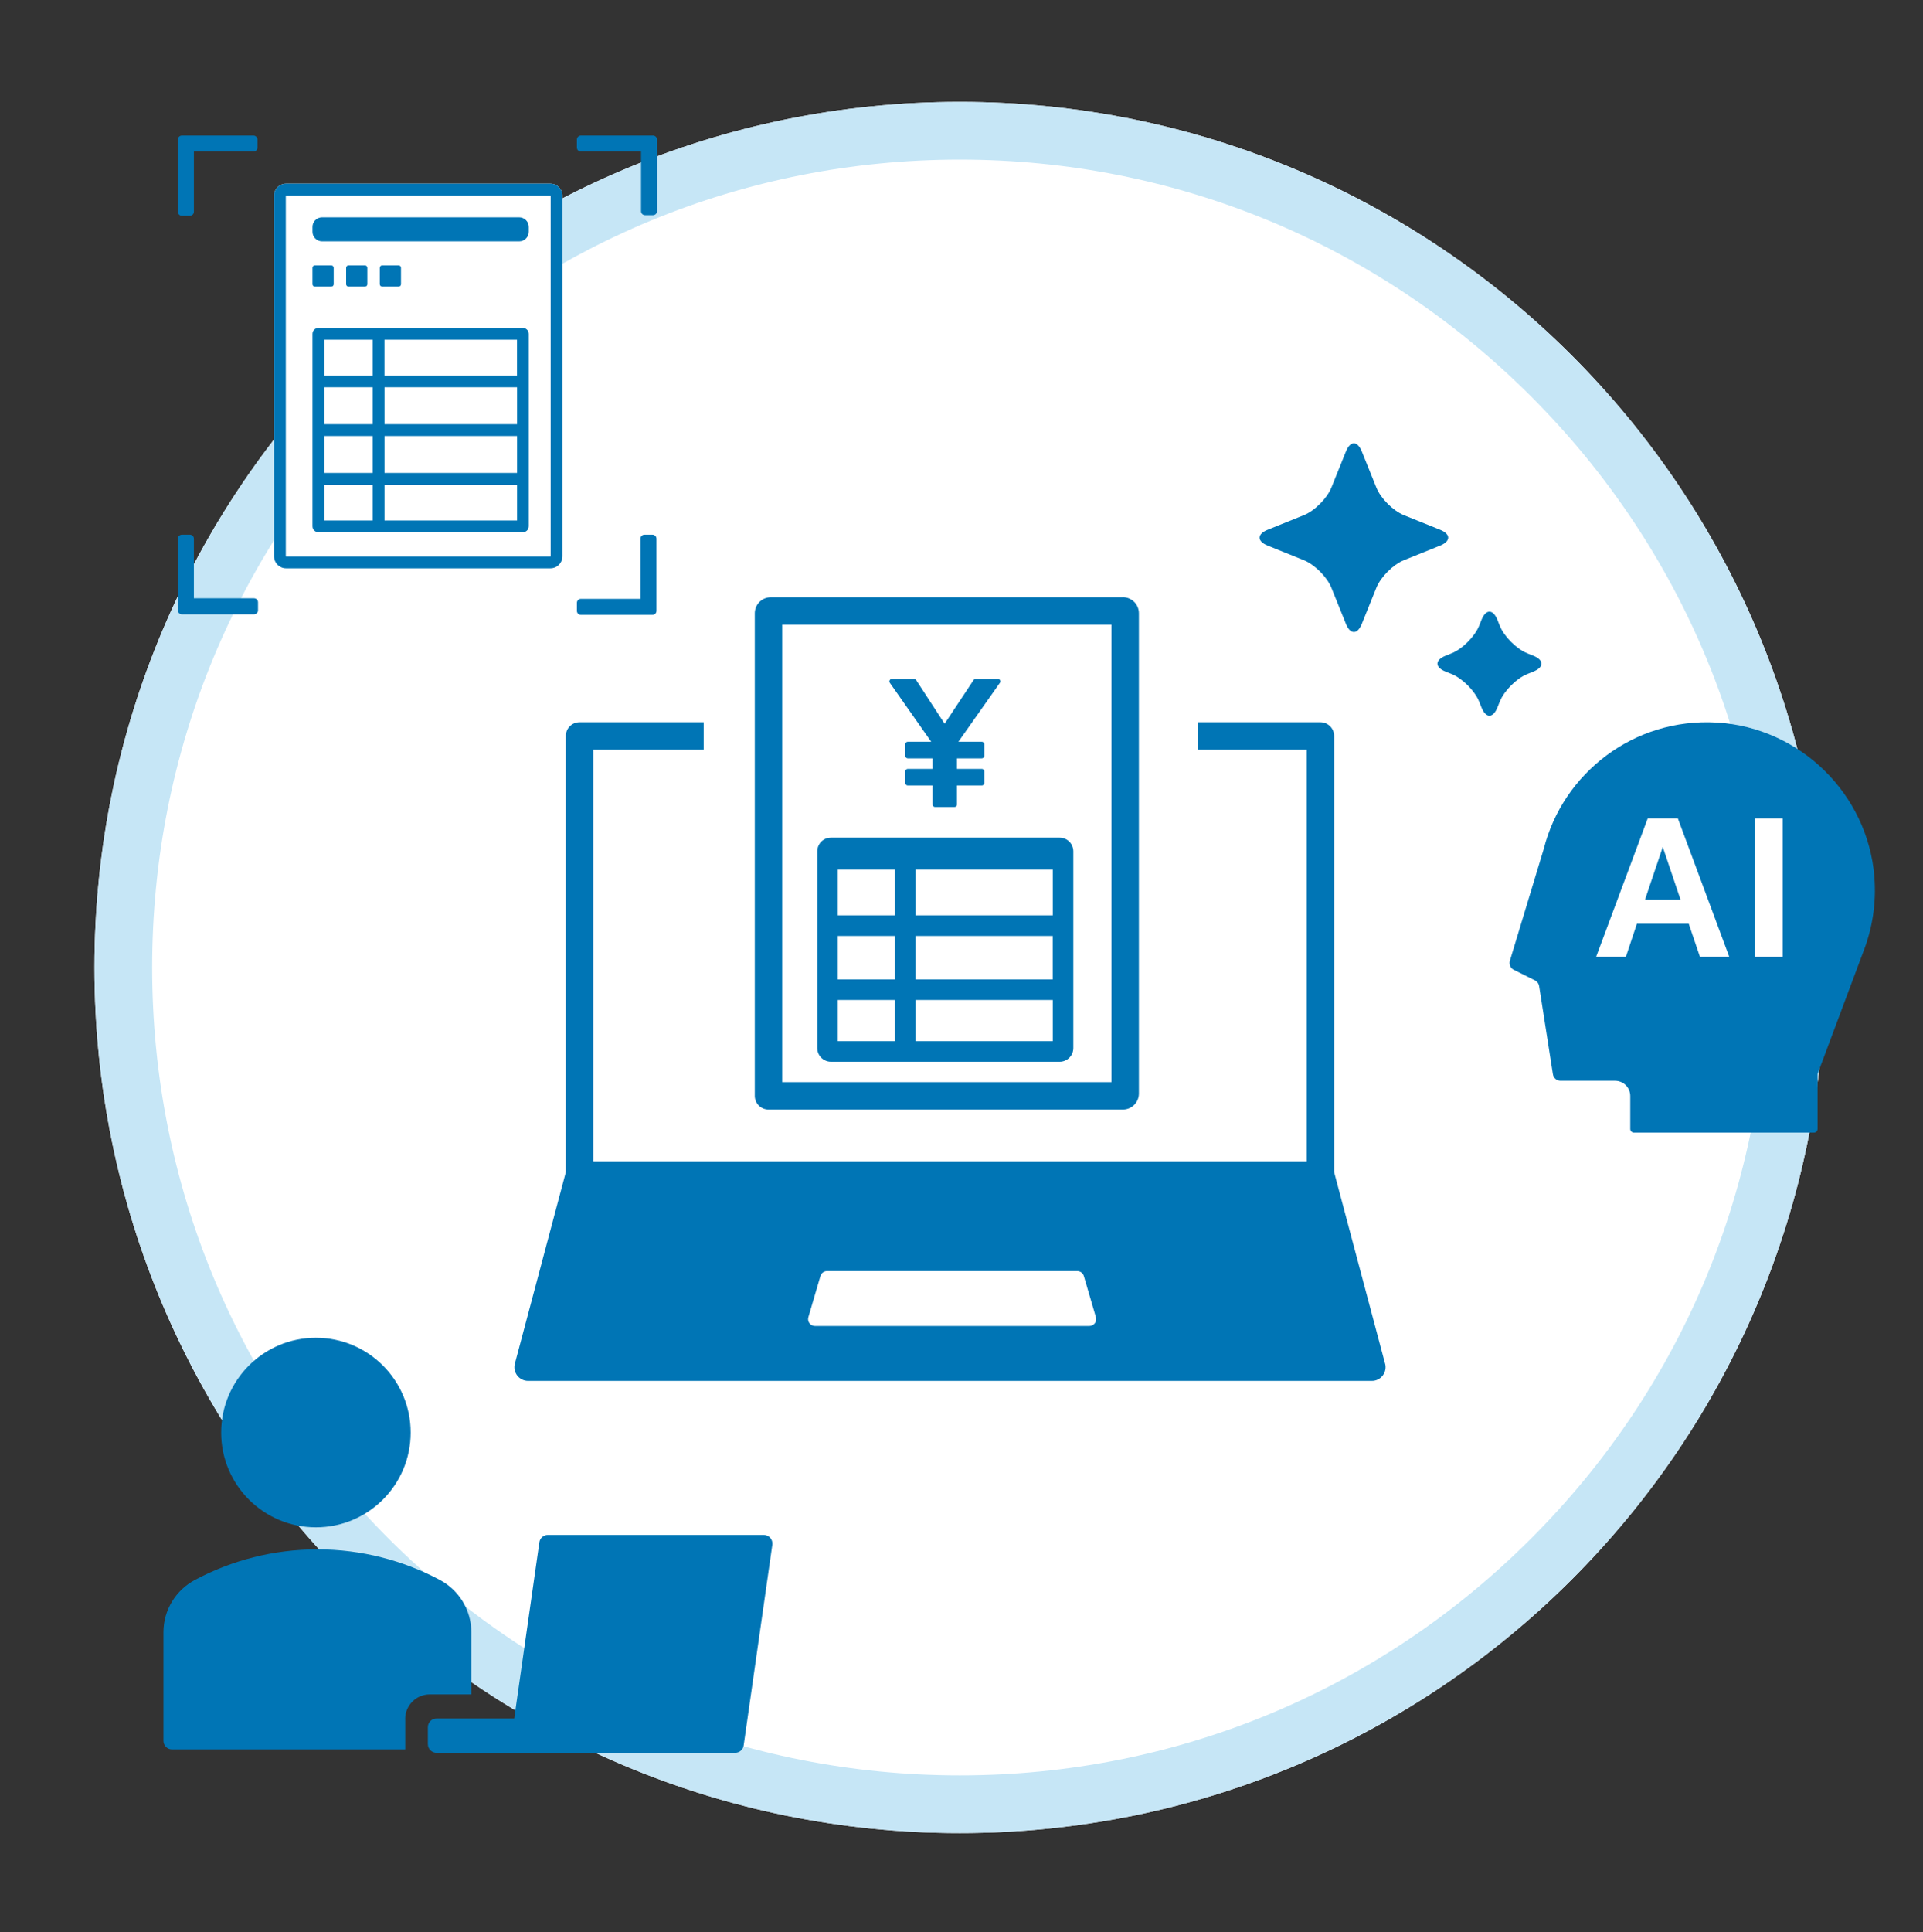
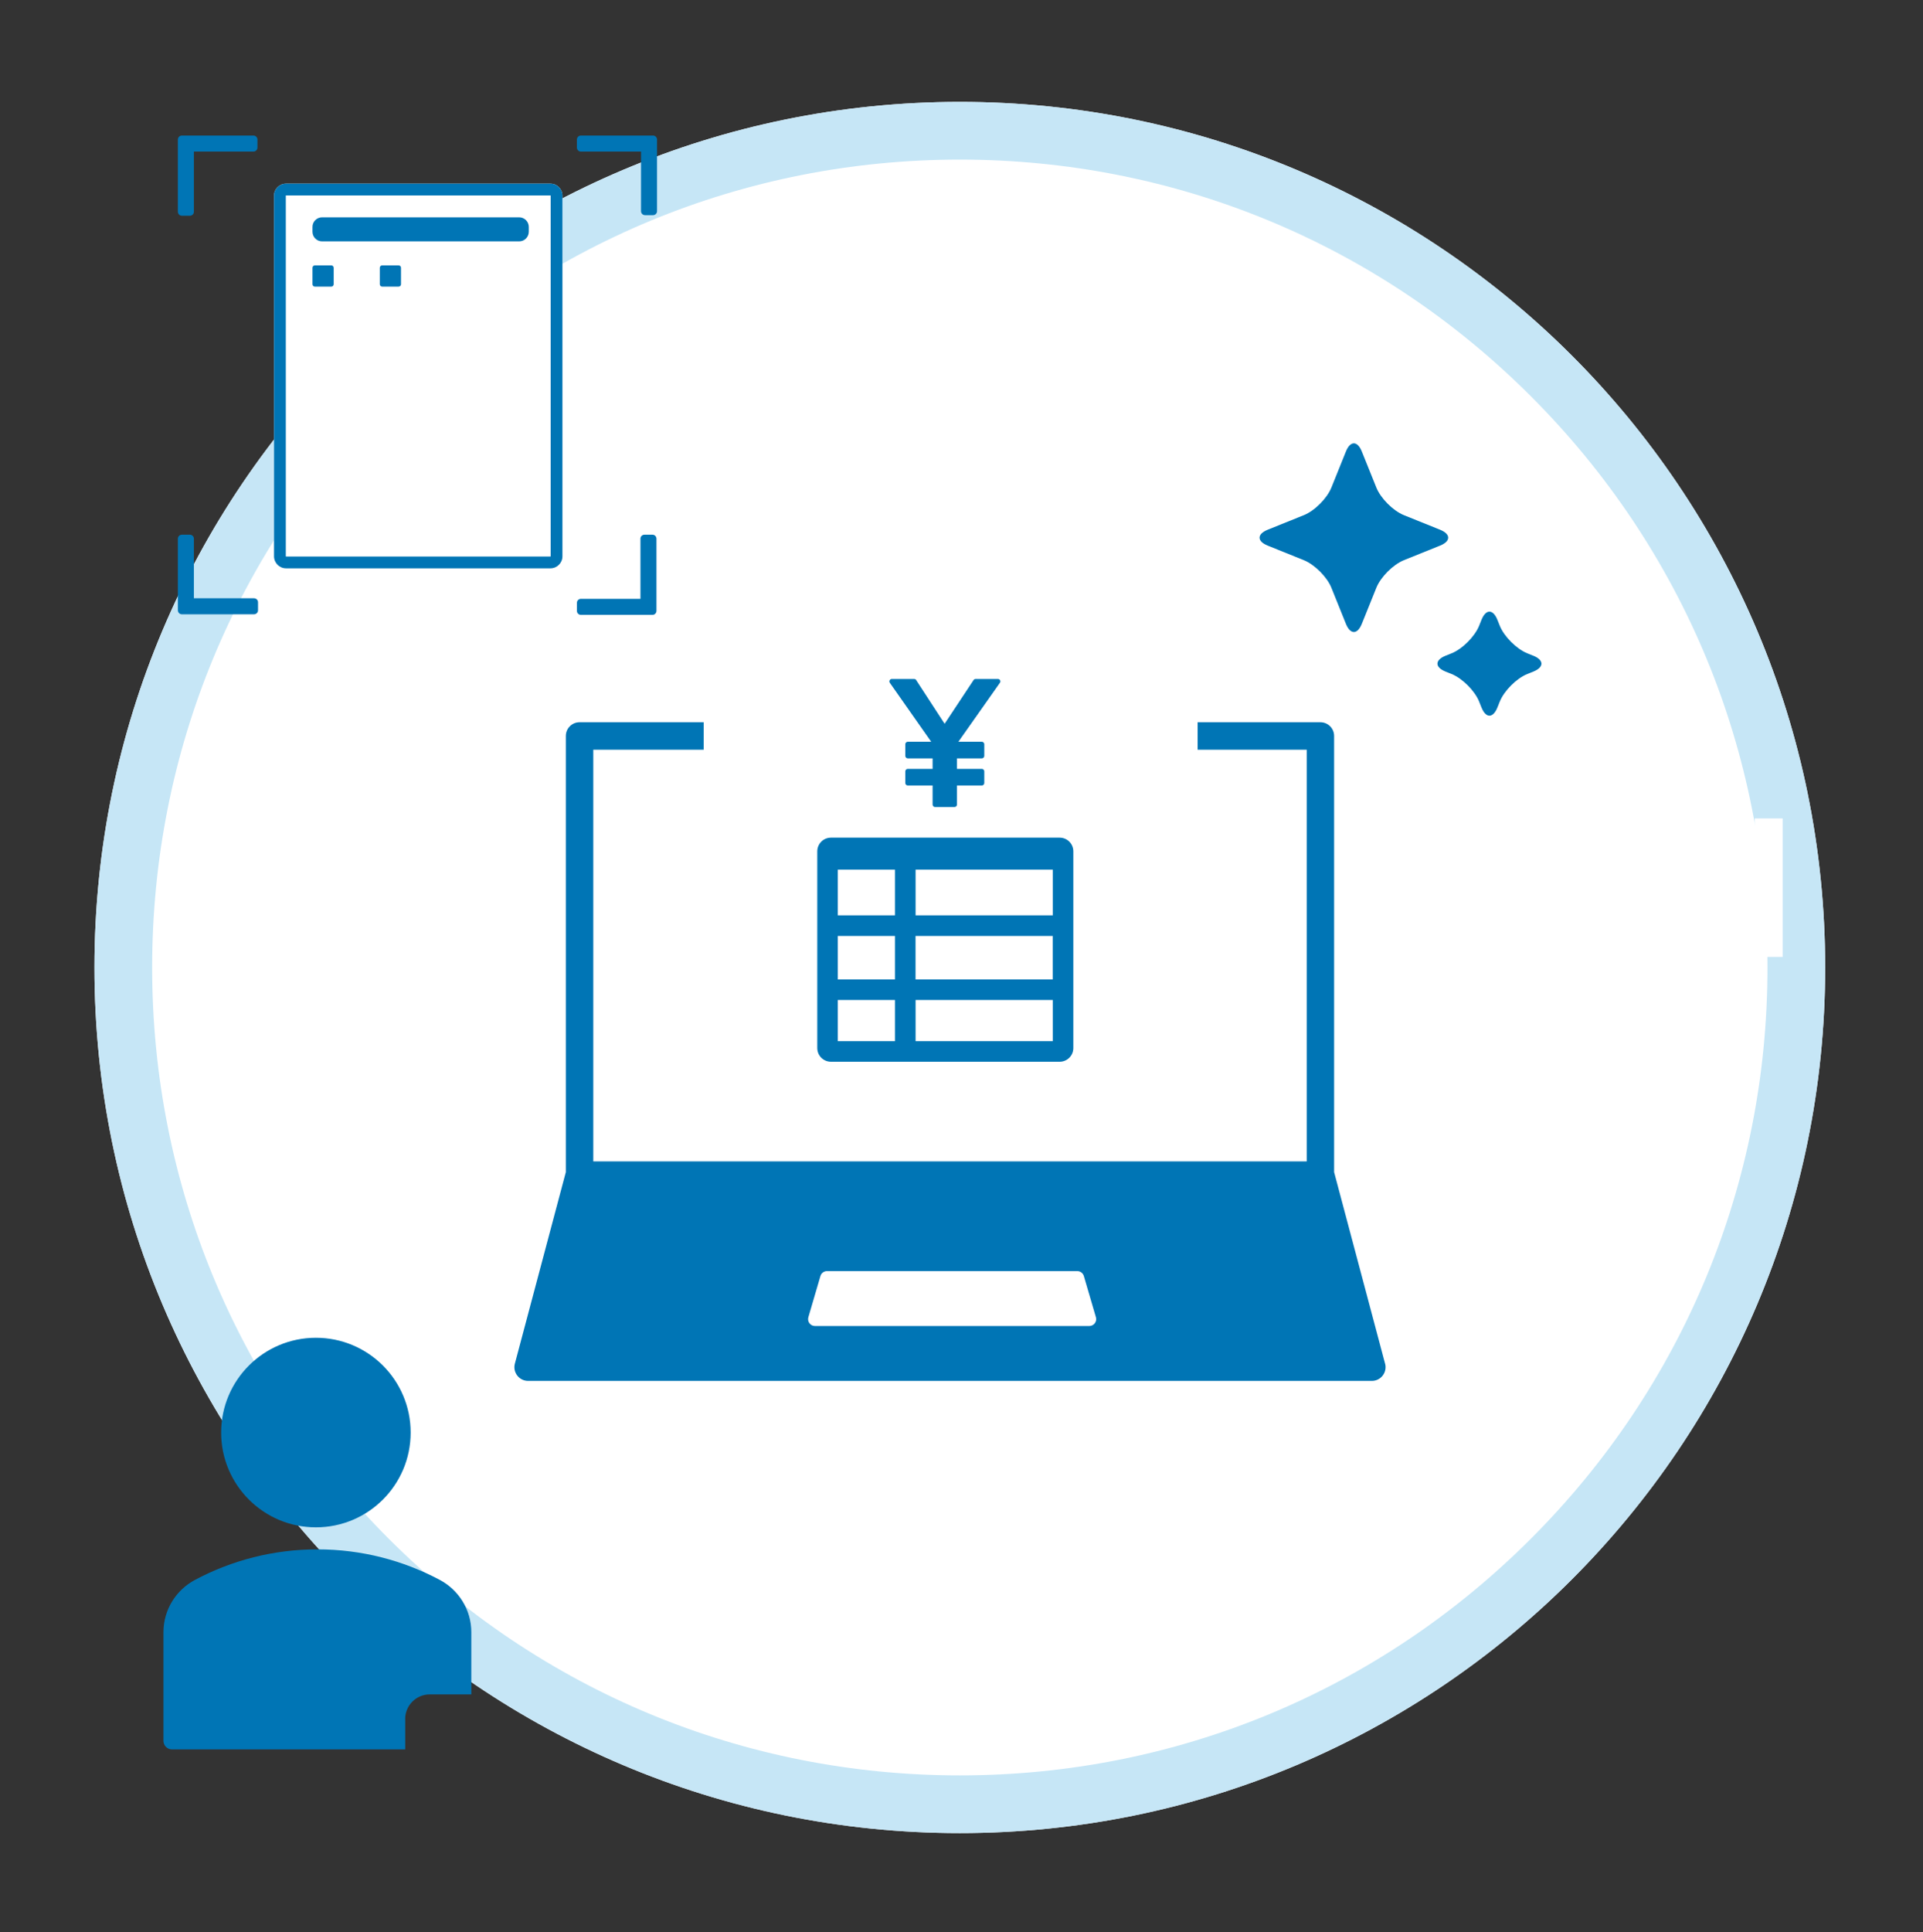
<svg xmlns="http://www.w3.org/2000/svg" width="220" height="221" viewBox="0 0 220 221" fill="none">
  <rect x="0" y="0" width="220" height="221" fill="#333333" stroke="none" />
  <path d="M109.807 11.655C55.132 11.655 10.807 55.98 10.807 110.655C10.807 165.331 55.132 209.655 109.807 209.655C164.483 209.655 208.807 165.331 208.807 110.655C208.807 55.98 164.488 11.655 109.807 11.655Z" fill="white" />
  <path d="M109.807 18.255C134.486 18.255 157.69 27.869 175.142 45.321C192.593 62.772 202.207 85.977 202.207 110.655C202.207 135.334 192.593 158.538 175.142 175.99C157.69 193.441 134.486 203.055 109.807 203.055C85.129 203.055 61.924 193.441 44.473 175.99C27.021 158.538 17.407 135.334 17.407 110.655C17.407 85.977 27.021 62.772 44.473 45.321C61.924 27.869 85.129 18.255 109.807 18.255ZM109.807 11.655C55.132 11.655 10.807 55.98 10.807 110.655C10.807 165.331 55.132 209.655 109.807 209.655C164.483 209.655 208.807 165.331 208.807 110.655C208.807 55.98 164.488 11.655 109.807 11.655Z" fill="#C6E6F6" />
  <g clip-path="url(#clip0_6008_20021)">
    <path d="M36.141 174.686C42.128 174.686 46.981 169.833 46.981 163.846C46.981 157.859 42.128 153.005 36.141 153.005C30.154 153.005 25.3 157.859 25.3 163.846C25.3 169.833 30.154 174.686 36.141 174.686Z" fill="#0075B5" />
    <path d="M46.354 196.604C46.354 195.053 47.614 193.793 49.164 193.793H53.922V186.687C53.922 184.091 52.459 181.836 50.314 180.698C46.123 178.465 41.355 177.205 36.311 177.205C31.267 177.205 26.499 178.465 22.308 180.698C20.163 181.836 18.7 184.086 18.7 186.687V199.106C18.7 199.645 19.14 200.085 19.679 200.085H46.359V196.604H46.354Z" fill="#0075B5" />
-     <path d="M87.384 175.555H62.678C62.188 175.555 61.77 175.913 61.704 176.402L58.828 196.554H49.934C49.39 196.554 48.95 196.994 48.95 197.539V199.486C48.95 200.03 49.39 200.47 49.934 200.47H84.106C84.595 200.47 85.013 200.113 85.079 199.623L88.358 176.677C88.44 176.083 87.984 175.555 87.384 175.555Z" fill="#0075B5" />
    <path d="M62.97 21.005H32.725C31.966 21.005 31.35 21.621 31.35 22.38V63.625C31.35 64.384 31.966 65 32.725 65H62.97C63.729 65 64.345 64.384 64.345 63.625V22.38C64.345 21.621 63.729 21.005 62.97 21.005Z" fill="white" />
    <path d="M62.97 22.353C62.97 22.353 62.997 22.364 62.997 22.38V63.625C62.997 63.625 62.986 63.652 62.97 63.652H32.725C32.725 63.652 32.698 63.641 32.698 63.625V22.38C32.698 22.38 32.709 22.353 32.725 22.353H62.97ZM62.97 21.005H32.725C31.966 21.005 31.35 21.621 31.35 22.38V63.625C31.35 64.384 31.966 65 32.725 65H62.97C63.729 65 64.345 64.384 64.345 63.625V22.38C64.345 21.621 63.729 21.005 62.97 21.005Z" fill="#0075B5" />
-     <path d="M59.807 37.505H36.438C36.058 37.505 35.75 37.813 35.75 38.193V60.187C35.75 60.567 36.058 60.875 36.438 60.875H59.807C60.187 60.875 60.495 60.567 60.495 60.187V38.193C60.495 37.813 60.187 37.505 59.807 37.505ZM37.098 44.292H42.636V48.516H37.098V44.292ZM37.098 49.864H42.636V54.088H37.098V49.864ZM43.989 49.864H59.153V54.088H43.989V49.864ZM43.989 48.516V44.292H59.153V48.516H43.989ZM59.147 42.945H43.984V38.853H59.147V42.945ZM42.636 38.853V42.945H37.098V38.853H42.636ZM37.098 55.441H42.636V59.527H37.098V55.441ZM43.989 59.527V55.441H59.153V59.527H43.989Z" fill="#0075B5" />
    <path d="M59.395 24.855H36.85C36.243 24.855 35.75 25.348 35.75 25.955V26.505C35.75 27.113 36.243 27.605 36.85 27.605H59.395C60.002 27.605 60.495 27.113 60.495 26.505V25.955C60.495 25.348 60.002 24.855 59.395 24.855Z" fill="#0075B5" />
    <path d="M37.906 30.355H36.02C35.871 30.355 35.75 30.476 35.75 30.625V32.511C35.75 32.66 35.871 32.781 36.02 32.781H37.906C38.055 32.781 38.176 32.66 38.176 32.511V30.625C38.176 30.476 38.055 30.355 37.906 30.355Z" fill="#0075B5" />
-     <path d="M41.756 30.355H39.87C39.721 30.355 39.6 30.476 39.6 30.625V32.511C39.6 32.66 39.721 32.781 39.87 32.781H41.756C41.905 32.781 42.026 32.66 42.026 32.511V30.625C42.026 30.476 41.905 30.355 41.756 30.355Z" fill="#0075B5" />
    <path d="M45.606 30.355H43.72C43.571 30.355 43.45 30.476 43.45 30.625V32.511C43.45 32.66 43.571 32.781 43.72 32.781H45.606C45.755 32.781 45.876 32.66 45.876 32.511V30.625C45.876 30.476 45.755 30.355 45.606 30.355Z" fill="#0075B5" />
    <path d="M74.646 70.324H66.457C66.204 70.324 66 70.12 66 69.867V68.949C66 68.696 66.204 68.492 66.457 68.492H73.271V61.612C73.271 61.359 73.475 61.155 73.728 61.155H74.646C74.899 61.155 75.103 61.359 75.103 61.612V69.867C75.103 70.12 74.899 70.324 74.646 70.324Z" fill="#0075B5" />
    <path d="M21.725 24.674H20.807C20.554 24.674 20.35 24.47 20.35 24.217V15.962C20.35 15.709 20.554 15.505 20.807 15.505H28.996C29.249 15.505 29.453 15.709 29.453 15.962V16.88C29.453 17.133 29.249 17.337 28.996 17.337H22.182V24.217C22.182 24.47 21.978 24.674 21.725 24.674Z" fill="#0075B5" />
    <path d="M74.712 24.608H73.793C73.54 24.608 73.337 24.404 73.337 24.151V17.337H66.457C66.204 17.337 66 17.133 66 16.88V15.962C66 15.709 66.204 15.505 66.457 15.505H74.712C74.965 15.505 75.168 15.709 75.168 15.962V24.151C75.168 24.404 74.965 24.608 74.712 24.608Z" fill="#0075B5" />
    <path d="M29.062 70.258H20.807C20.554 70.258 20.35 70.054 20.35 69.801V61.612C20.35 61.359 20.554 61.155 20.807 61.155H21.725C21.978 61.155 22.182 61.359 22.182 61.612V68.426H29.062C29.315 68.426 29.519 68.63 29.519 68.883V69.801C29.519 70.054 29.315 70.258 29.062 70.258Z" fill="#0075B5" />
-     <path d="M214.438 100.276C213.673 90.777 205.902 83.182 196.387 82.637C186.91 82.098 178.82 88.418 176.614 97.086L172.737 109.884C172.616 110.291 172.803 110.731 173.182 110.918L175.613 112.134C175.872 112.26 176.048 112.508 176.086 112.794L177.659 122.853C177.72 123.282 178.088 123.607 178.523 123.607H184.76C185.728 123.607 186.509 124.388 186.509 125.356V129.123C186.509 129.354 186.696 129.541 186.927 129.541H207.519C207.75 129.541 207.937 129.354 207.937 129.123V122.837L213.145 108.922C214.19 106.276 214.68 103.345 214.432 100.276H214.438Z" fill="#0075B5" />
    <path d="M188.507 93.605L182.6 109.445H186.005L187.27 105.65H193.199L194.486 109.445H197.841L191.956 93.605H188.507ZM188.205 102.873L190.229 96.872L192.253 102.873H188.205Z" fill="white" />
    <path d="M203.946 93.605H200.75V109.445H203.946V93.605Z" fill="white" />
    <path d="M124.575 152.136C125.097 152.136 125.477 151.636 125.328 151.13L123.948 146.422C123.849 146.086 123.541 145.855 123.194 145.855H94.567C94.22 145.855 93.912 146.086 93.813 146.422L92.433 151.13C92.284 151.63 92.664 152.136 93.186 152.136H124.575Z" fill="white" />
    <path d="M67.65 86.252V133.337H149.265V86.252H136.785V83.117H127.562V71.605H89.1V83.117H80.284V86.252H67.65Z" fill="white" />
-     <path d="M128.464 68.311H88.182C87.17 68.311 86.35 69.13 86.35 70.142V125.335C86.35 126.204 87.054 126.902 87.918 126.902H128.464C129.476 126.902 130.295 126.083 130.295 125.071V70.137C130.295 69.125 129.476 68.305 128.464 68.305V68.311ZM127.155 123.767H89.485V71.451H127.155V123.767Z" fill="#0075B5" />
    <path d="M106.535 84.838H103.851C103.697 84.838 103.57 84.965 103.57 85.119V86.455C103.57 86.609 103.697 86.736 103.851 86.736H106.694V87.94H103.851C103.697 87.94 103.57 88.067 103.57 88.221V89.557C103.57 89.711 103.697 89.838 103.851 89.838H106.694V92.021C106.694 92.175 106.821 92.302 106.975 92.302H109.202C109.356 92.302 109.483 92.175 109.483 92.021V89.838H112.326C112.48 89.838 112.607 89.711 112.607 89.557V88.221C112.607 88.067 112.48 87.94 112.326 87.94H109.483V86.736H112.326C112.48 86.736 112.607 86.609 112.607 86.455V85.119C112.607 84.965 112.48 84.838 112.326 84.838H109.642L114.394 78.095C114.526 77.908 114.394 77.655 114.163 77.655H111.617C111.523 77.655 111.435 77.705 111.38 77.782L108.069 82.781L104.813 77.782C104.764 77.705 104.676 77.655 104.577 77.655H102.03C101.805 77.655 101.673 77.914 101.799 78.095L106.535 84.838Z" fill="#0075B5" />
    <path d="M95.068 121.435H121.226C122.095 121.435 122.793 120.731 122.793 119.868V97.373C122.793 96.504 122.089 95.805 121.226 95.805H95.068C94.199 95.805 93.5 96.509 93.5 97.373V119.868C93.5 120.737 94.204 121.435 95.068 121.435ZM95.849 114.373H102.388V119.081H95.849V114.373ZM104.748 104.693V99.463H120.445V104.693H104.748ZM120.439 107.047V112.019H104.742V107.047H120.439ZM102.388 99.463V104.693H95.849V99.463H102.388ZM102.388 107.047V112.019H95.849V107.047H102.388ZM104.748 119.081V114.373H120.445V119.081H104.748Z" fill="#0075B5" />
    <path d="M157.464 67.22C157.964 65.983 159.383 64.564 160.615 64.069L164.751 62.402C165.989 61.902 165.989 61.088 164.751 60.587L160.615 58.921C159.378 58.42 157.959 57.001 157.464 55.769L155.797 51.633C155.297 50.396 154.483 50.396 153.982 51.633L152.316 55.769C151.815 57.007 150.396 58.426 149.164 58.921L145.028 60.587C143.791 61.088 143.791 61.902 145.028 62.402L149.164 64.069C150.402 64.569 151.821 65.988 152.316 67.22L153.982 71.356C154.483 72.594 155.297 72.594 155.797 71.356L157.464 67.22Z" fill="#0075B5" />
    <path d="M171.582 80.239C172.083 79.001 173.502 77.582 174.734 77.088L175.421 76.812C176.659 76.312 176.659 75.498 175.421 74.997L174.734 74.722C173.496 74.222 172.077 72.803 171.582 71.571L171.307 70.883C170.807 69.646 169.993 69.646 169.492 70.883L169.217 71.571C168.717 72.808 167.298 74.227 166.066 74.722L165.378 74.997C164.141 75.498 164.141 76.312 165.378 76.812L166.066 77.088C167.303 77.588 168.722 79.007 169.217 80.239L169.492 80.926C169.993 82.164 170.807 82.164 171.307 80.926L171.582 80.239Z" fill="#0075B5" />
    <path d="M158.459 155.964L152.629 134.058V84.173C152.629 83.304 151.925 82.605 151.061 82.605H137.014V85.746H149.494V132.831H67.874V85.746H80.507V82.605H66.301C65.432 82.605 64.734 83.309 64.734 84.173V134.058L58.904 155.964C58.639 156.96 59.388 157.939 60.422 157.939H156.946C157.975 157.939 158.728 156.96 158.464 155.964H158.459ZM124.623 151.658H93.234C92.712 151.658 92.332 151.157 92.481 150.651L93.862 145.943C93.96 145.608 94.269 145.377 94.615 145.377H123.242C123.589 145.377 123.897 145.608 123.996 145.943L125.376 150.651C125.525 151.152 125.145 151.658 124.623 151.658Z" fill="#0075B5" />
  </g>
  <defs>
    <clipPath id="clip0_6008_20021">
      <rect width="220" height="220" fill="white" transform="translate(0 0.655)" />
    </clipPath>
  </defs>
</svg>